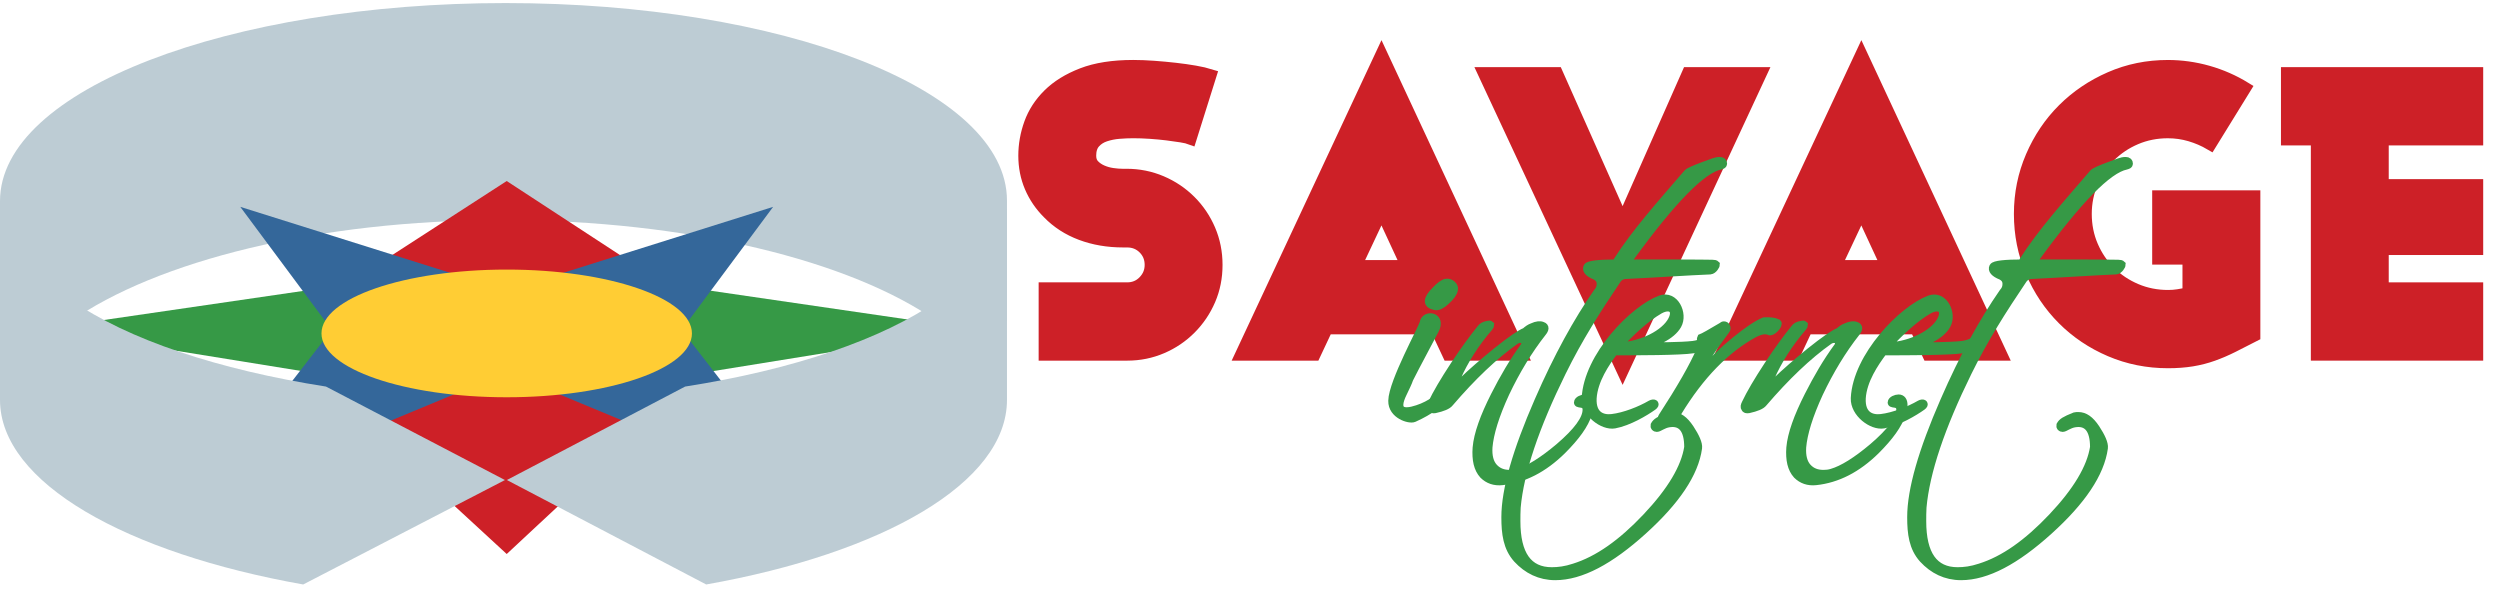
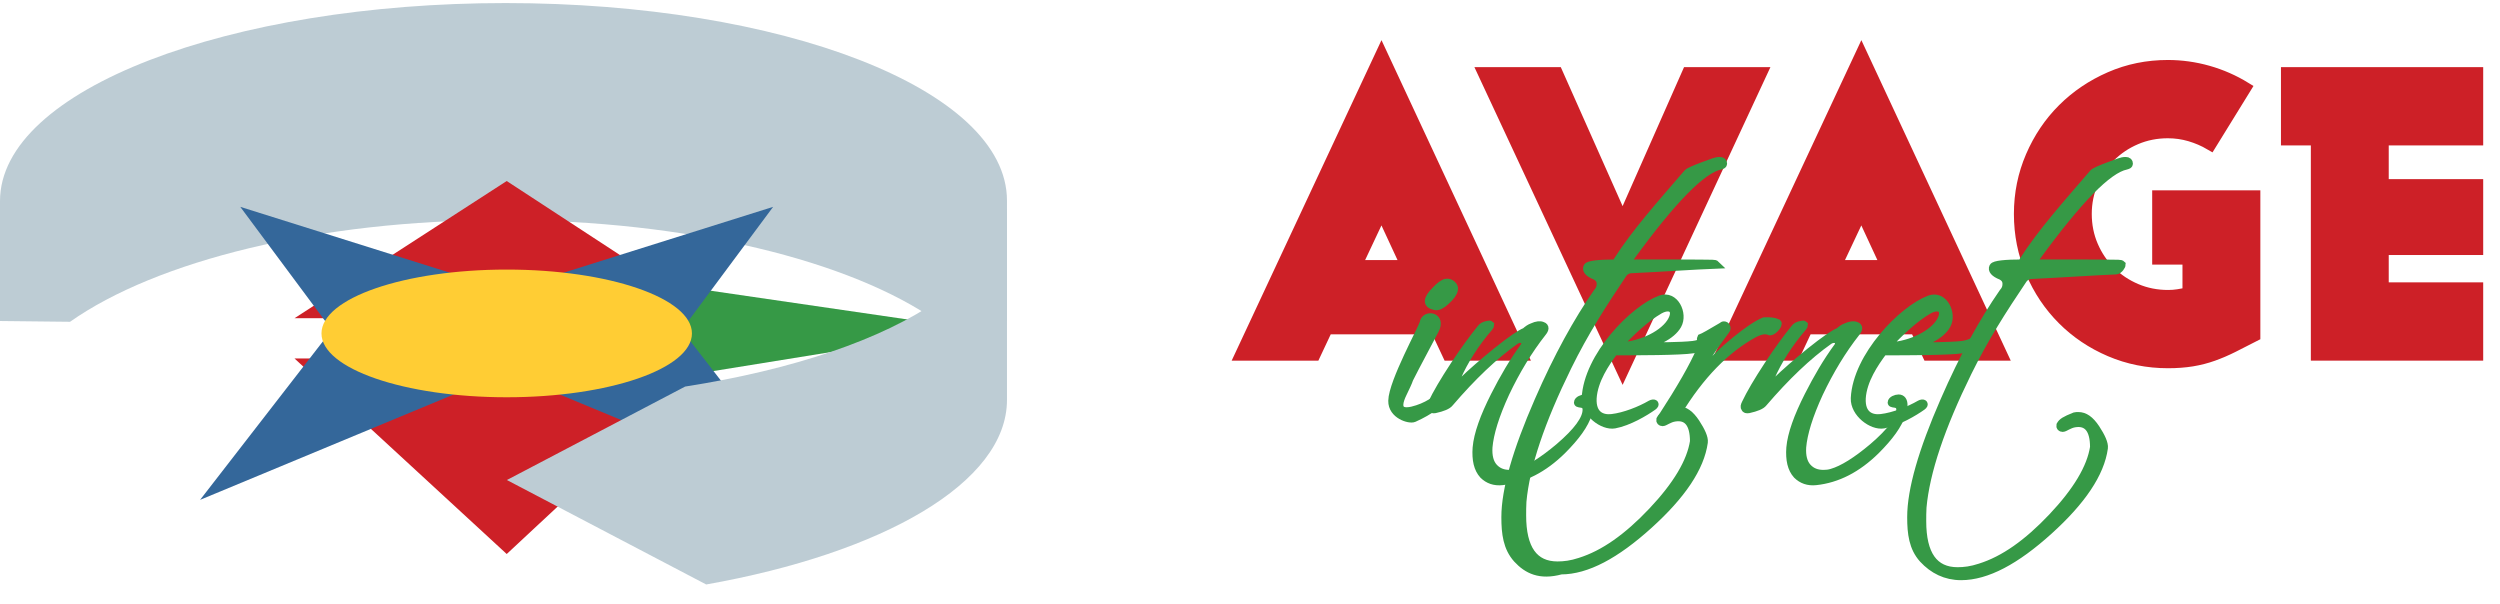
<svg xmlns="http://www.w3.org/2000/svg" version="1.1" id="Layer_1" x="0px" y="0px" width="310.333px" height="75px" viewBox="0 0 310.333 75" enable-background="new 0 0 310.333 75" xml:space="preserve">
  <g>
-     <path fill="#CD2027" stroke="#CD2027" stroke-width="1.504" stroke-miterlimit="10" d="M150.145,37.213   c-0.574,1.336-1.369,2.516-2.385,3.538c-1.017,1.022-2.198,1.823-3.543,2.399c-1.345,0.577-2.777,0.866-4.293,0.866h-10.241v-8.213   h10.241c0.824,0,1.517-0.288,2.078-0.866c0.561-0.577,0.841-1.262,0.841-2.053c0-0.824-0.281-1.517-0.844-2.078   c-0.562-0.56-1.257-0.841-2.084-0.841h-0.497c-1.886,0-3.624-0.297-5.211-0.891c-1.588-0.594-2.945-1.467-4.069-2.622   c-0.96-0.957-1.696-2.036-2.209-3.241c-0.513-1.204-0.769-2.499-0.769-3.884c0-1.352,0.237-2.688,0.713-4.007   c0.476-1.319,1.246-2.506,2.312-3.562c1.065-1.055,2.452-1.912,4.16-2.572c1.708-0.66,3.815-0.99,6.322-0.99   c0.792,0,1.64,0.033,2.548,0.099c0.907,0.066,1.797,0.148,2.671,0.247c0.874,0.099,1.69,0.215,2.449,0.347   c0.758,0.132,1.401,0.28,1.93,0.445L147.79,17.2c-0.264-0.099-0.651-0.189-1.163-0.272c-0.512-0.082-1.097-0.165-1.756-0.248   c-0.66-0.082-1.36-0.148-2.103-0.198s-1.443-0.074-2.103-0.074c-0.562,0-1.146,0.025-1.756,0.074   c-0.611,0.049-1.188,0.166-1.732,0.346c-0.544,0.182-0.989,0.47-1.335,0.866c-0.347,0.396-0.52,0.94-0.52,1.633   c0,0.495,0.14,0.891,0.421,1.188c0.281,0.297,0.628,0.537,1.042,0.717c0.414,0.182,0.852,0.305,1.315,0.371   c0.463,0.066,0.877,0.099,1.241,0.099h0.497c1.522,0,2.961,0.289,4.318,0.866c1.356,0.577,2.547,1.377,3.573,2.399   c1.026,1.023,1.828,2.21,2.407,3.562c0.579,1.353,0.869,2.804,0.869,4.354C151.006,34.435,150.719,35.877,150.145,37.213z" />
    <path fill="#CD2027" stroke="#CD2027" stroke-width="1.504" stroke-miterlimit="10" d="M179.8,44.016l-1.534-3.265h-13.556   l-1.534,3.265h-9.103l17.415-37.254l17.366,37.254H179.8z M171.489,26.205l-3.216,6.828h6.382L171.489,26.205z" />
    <path fill="#CD2027" stroke="#CD2027" stroke-width="1.504" stroke-miterlimit="10" d="M201.42,45.995L184.203,9.086h9.054   l8.164,18.355l8.114-18.355h9.054L201.42,45.995z" />
    <path fill="#CD2027" stroke="#CD2027" stroke-width="1.504" stroke-miterlimit="10" d="M239.368,44.016l-1.534-3.265h-13.556   l-1.534,3.265h-9.103l17.415-37.254l17.366,37.254H239.368z M231.056,26.205l-3.216,6.828h6.382L231.056,26.205z" />
    <path fill="#CD2027" stroke="#CD2027" stroke-width="1.504" stroke-miterlimit="10" d="M277.171,43.006   c-0.823,0.412-1.646,0.766-2.47,1.062c-0.823,0.295-1.688,0.517-2.593,0.667c-0.906,0.147-1.902,0.222-2.988,0.222   c-2.536,0-4.924-0.479-7.163-1.435c-2.239-0.957-4.19-2.268-5.853-3.934c-1.663-1.665-2.972-3.619-3.926-5.862   c-0.956-2.243-1.433-4.634-1.433-7.174c0-2.506,0.483-4.881,1.45-7.124c0.967-2.243,2.278-4.188,3.934-5.838   c1.656-1.649,3.596-2.96,5.823-3.933c2.226-0.973,4.608-1.459,7.148-1.459c1.682,0,3.339,0.231,4.972,0.693   c1.632,0.462,3.174,1.138,4.625,2.028l-4.304,6.976c-0.792-0.462-1.632-0.824-2.523-1.088c-0.891-0.264-1.814-0.396-2.771-0.396   c-1.419,0-2.746,0.264-3.983,0.792c-1.237,0.528-2.318,1.254-3.241,2.177c-0.924,0.924-1.649,2.004-2.177,3.241   c-0.528,1.237-0.792,2.548-0.792,3.933c0,1.419,0.264,2.746,0.794,3.983c0.53,1.237,1.258,2.317,2.186,3.241   c0.927,0.924,2.011,1.649,3.253,2.177c1.242,0.528,2.574,0.792,3.998,0.792c0.431,0,0.853-0.032,1.267-0.099   c0.414-0.066,0.836-0.148,1.266-0.248v-4.304h-3.76v-7.718h11.923v17.274C278.882,42.143,277.993,42.595,277.171,43.006z" />
    <path fill="#CD2027" stroke="#CD2027" stroke-width="1.504" stroke-miterlimit="10" d="M287.605,44.016V17.299h-3.71V9.086h23.6   v8.213h-11.726v5.689h11.726v7.916h-11.726v4.898h11.726v8.213H287.605z" />
  </g>
  <g>
    <path fill="#369946" stroke="#369946" stroke-width="1.002" stroke-miterlimit="10" d="M175.511,51.898   c-0.536,0.25-2.716-0.393-2.68-2.144c0.036-2.323,3.788-9.077,3.895-9.685c0.179-1.144,2.323-0.857,1.394,0.894   c-4.86,9.184-2.251,4.288-3.966,7.826c-1.18,2.395,0.214,2.395,1.144,2.18c1.787-0.429,3.073-1.322,4.359-2.537   c0.822-0.822,0.75-0.107,0.215,0.429C178.727,50.004,177.583,50.969,175.511,51.898z M179.478,37.354   c-0.536,0.5-0.965,0.715-1.322,0.643c-0.536-0.107-0.787-0.321-0.787-0.607c0-0.321,0.25-0.75,0.822-1.322   c0.536-0.572,0.965-0.893,1.322-0.965c0.5-0.107,1.108,0.429,0.965,0.858C180.406,36.354,180.085,36.818,179.478,37.354z" />
    <path fill="#369946" stroke="#369946" stroke-width="1.002" stroke-miterlimit="10" d="M177.689,50.648   c-0.107-0.107-0.071-0.286,0.071-0.572c0.572-1.215,1.501-2.788,2.788-4.753c1.251-1.894,2.358-3.395,3.288-4.539   c0.143-0.214,0.393-0.393,0.894-0.464c0.143-0.036,0.214-0.036,0.25,0c0,0.071-0.036,0.179-0.107,0.25   c-1.787,2.073-3.109,4.181-4.038,6.29c-0.107,0.143-0.143,0.322-0.143,0.464c0,0.286,0.107,0.393,0.286,0.393   c0.107,0,0.286-0.071,0.429-0.25c1.322-1.287,2.788-2.537,4.324-3.788c1.823-1.465,3.038-2.287,3.609-2.501   c0.286-0.25,0.572-0.464,0.894-0.572c0.536-0.25,0.965-0.286,1.25-0.143c0.322,0.107,0.322,0.393-0.036,0.822   c-1.715,2.18-3.252,4.717-4.574,7.504c-1.287,2.788-1.965,5.039-2.108,6.718c-0.071,1.108,0.143,1.966,0.679,2.538   c0.5,0.536,1.144,0.786,1.965,0.786c0.357,0,0.679-0.036,1.036-0.143c1.358-0.393,3.074-1.465,5.11-3.181   c2.251-1.93,3.395-3.466,3.395-4.646c0-1-1.072-0.644-1.072-0.894c0-0.286,0.536-0.5,0.858-0.5c0.393,0,0.607,0.286,0.607,0.822   c0,0.25-0.071,0.607-0.214,1.036c-0.429,1.394-1.537,2.895-3.216,4.574c-2.323,2.287-4.789,3.538-7.433,3.824   c-0.965,0.107-1.751-0.179-2.358-0.786c-0.679-0.75-0.929-1.858-0.822-3.359c0.143-1.68,0.929-3.86,2.251-6.468   c1.108-2.18,2.287-4.217,3.681-6.111c0.071-0.107,0.107-0.25,0.107-0.357c0-0.393-0.214-0.572-0.643-0.572   c-0.214,0-0.393,0.071-0.572,0.179c-2.68,1.894-5.396,4.502-8.184,7.754c-0.25,0.322-0.858,0.572-1.823,0.787   C177.868,50.827,177.725,50.791,177.689,50.648z" />
-     <path fill="#369946" stroke="#369946" stroke-width="1.002" stroke-miterlimit="10" d="M188.335,69.374   c-1.251-1.394-1.465-3.145-1.465-5.182c0-3.395,1.394-8.219,4.11-14.438c2.394-5.503,4.86-9.935,7.29-13.437   c0.322-0.357,0.429-0.679,0.429-1.072c0-0.429-0.179-0.75-0.643-1c-0.894-0.357-1.179-0.75-1-1.108   c0.143-0.286,1.465-0.429,3.716-0.429c0.179,0-0.107-0.179,0-0.322c2.251-3.538,5.432-7.076,8.684-10.864   c0.179-0.214,0.857-0.5,2.001-0.929c1.144-0.393,1.465-0.607,2.037-0.607c0.286,0,0.393,0.143,0.393,0.322   c0,0.143-0.107,0.178-0.357,0.25c-2.251,0.464-5.932,4.217-11.114,11.328c-0.357,0.5-0.286,0.822,0.25,0.822h5.182   c2.788,0,4.324,0.036,4.717,0.036c0.25,0,0.357,0.036,0.429,0.107c0,0.072-0.286,0.679-0.714,0.715   c-2.716,0.107-6.218,0.357-10.649,0.572c-0.393,0.071-0.715,0.286-0.894,0.572c-2.501,3.717-4.753,7.219-6.861,11.507   c-3.323,6.754-5.217,12.364-5.61,16.76c-0.036,0.608-0.036,1.144-0.036,1.715c0,4.146,1.465,6.218,4.396,6.218   c0.822,0,1.715-0.107,2.788-0.464c2.966-0.929,5.896-3.002,8.97-6.254s4.789-6.146,5.182-8.684c0-2.215-0.822-3.216-2.394-2.966   c-0.715,0.107-1.251,0.572-1.501,0.572c-0.214,0-0.322-0.143-0.286-0.322c0.214-0.393,0.536-0.607,1.787-1.108   c0.143-0.036,0.286-0.036,0.429-0.036c0.786,0,1.465,0.464,2.18,1.537c0.679,1.037,1.072,1.894,1.001,2.43   c-0.429,3.145-2.752,6.575-6.826,10.256c-4.11,3.716-7.719,5.646-10.899,5.646C191.159,71.518,189.586,70.731,188.335,69.374z" />
+     <path fill="#369946" stroke="#369946" stroke-width="1.002" stroke-miterlimit="10" d="M188.335,69.374   c-1.251-1.394-1.465-3.145-1.465-5.182c0-3.395,1.394-8.219,4.11-14.438c2.394-5.503,4.86-9.935,7.29-13.437   c0.322-0.357,0.429-0.679,0.429-1.072c0-0.429-0.179-0.75-0.643-1c-0.894-0.357-1.179-0.75-1-1.108   c0.143-0.286,1.465-0.429,3.716-0.429c0.179,0-0.107-0.179,0-0.322c2.251-3.538,5.432-7.076,8.684-10.864   c0.179-0.214,0.857-0.5,2.001-0.929c1.144-0.393,1.465-0.607,2.037-0.607c0.286,0,0.393,0.143,0.393,0.322   c0,0.143-0.107,0.178-0.357,0.25c-2.251,0.464-5.932,4.217-11.114,11.328c-0.357,0.5-0.286,0.822,0.25,0.822h5.182   c2.788,0,4.324,0.036,4.717,0.036c0.25,0,0.357,0.036,0.429,0.107c-2.716,0.107-6.218,0.357-10.649,0.572c-0.393,0.071-0.715,0.286-0.894,0.572c-2.501,3.717-4.753,7.219-6.861,11.507   c-3.323,6.754-5.217,12.364-5.61,16.76c-0.036,0.608-0.036,1.144-0.036,1.715c0,4.146,1.465,6.218,4.396,6.218   c0.822,0,1.715-0.107,2.788-0.464c2.966-0.929,5.896-3.002,8.97-6.254s4.789-6.146,5.182-8.684c0-2.215-0.822-3.216-2.394-2.966   c-0.715,0.107-1.251,0.572-1.501,0.572c-0.214,0-0.322-0.143-0.286-0.322c0.214-0.393,0.536-0.607,1.787-1.108   c0.143-0.036,0.286-0.036,0.429-0.036c0.786,0,1.465,0.464,2.18,1.537c0.679,1.037,1.072,1.894,1.001,2.43   c-0.429,3.145-2.752,6.575-6.826,10.256c-4.11,3.716-7.719,5.646-10.899,5.646C191.159,71.518,189.586,70.731,188.335,69.374z" />
    <path fill="#369946" stroke="#369946" stroke-width="1.002" stroke-miterlimit="10" d="M210.168,43.357   c-1.608,0.25-6.933,0.25-9.792,0.25c-1.072,1.429-2.537,3.574-2.68,5.825c-0.107,2.108,1.179,2.609,2.395,2.466   c1.572-0.179,3.538-0.965,4.824-1.715c0.393-0.214,0.679-0.036,0.286,0.25c-1,0.714-3.038,1.93-4.789,2.251   c-1.429,0.25-3.645-1.394-3.574-3.252c0.25-5.217,5.933-11.006,9.256-12.257c1.787-0.679,2.93,1.787,2.144,3.181   c-0.75,1.322-2.751,2.287-5.11,2.645c2.608,0,5.503,0,7.04-0.179c1.001-0.107,2.145-0.75,2.716-1.251   c0.214-0.322,0.5-0.179,0.25,0.143C212.67,42.214,211.491,43.179,210.168,43.357z M206.023,38.462   c-1.751,1-3.645,2.787-5.253,4.539c2.501,0,5.468-1.251,6.611-2.966C208.382,38.498,207.453,37.676,206.023,38.462z" />
    <path fill="#369946" stroke="#369946" stroke-width="1.002" stroke-miterlimit="10" d="M206.307,52.113   c-0.036-0.107-0.036-0.214,0.036-0.357c2.323-3.574,3.896-6.326,4.717-8.255c0.143-0.357,0.214-0.643,0.214-0.893   c0-0.072-0.036-0.179-0.107-0.394c-0.036-0.107-0.036-0.178,0-0.25c0.286-0.107,1.179-0.607,2.68-1.501   c0.036-0.071,0.107-0.071,0.143-0.071c0.143,0,0.25,0.071,0.286,0.179c0.071,0.107,0.071,0.286-0.036,0.393   c-1.537,2.073-2.609,3.645-3.145,4.681c-0.071,0.143-0.107,0.25-0.107,0.357c0,0.107,0.107,0.143,0.393,0.036   c0.179-0.072,0.357-0.179,0.429-0.286c0.894-1.072,2.108-2.251,3.609-3.466c1.537-1.251,2.716-2.037,3.574-2.395   c0.75-0.036,1.286,0.036,1.644,0.214c0.036,0.036,0.036,0.036,0.036,0.072c0,0.322-0.75,1.108-1.037,0.929   c-0.5-0.214-1.108-0.107-1.93,0.321c-3.502,1.93-6.647,5.146-9.434,9.72c0,0.036-0.072,0.143-0.286,0.25   c-0.357,0.143-0.857,0.357-1.465,0.714C206.414,52.256,206.342,52.256,206.307,52.113z" />
    <path fill="#369946" stroke="#369946" stroke-width="1.002" stroke-miterlimit="10" d="M216.632,50.648   c-0.107-0.107-0.071-0.286,0.071-0.572c0.572-1.215,1.501-2.788,2.788-4.753c1.251-1.894,2.358-3.395,3.288-4.539   c0.143-0.214,0.393-0.393,0.894-0.464c0.143-0.036,0.214-0.036,0.25,0c0,0.071-0.036,0.179-0.107,0.25   c-1.787,2.073-3.109,4.181-4.039,6.29c-0.107,0.143-0.143,0.322-0.143,0.464c0,0.286,0.107,0.393,0.286,0.393   c0.107,0,0.286-0.071,0.429-0.25c1.322-1.287,2.787-2.537,4.324-3.788c1.823-1.465,3.038-2.287,3.609-2.501   c0.286-0.25,0.572-0.464,0.894-0.572c0.536-0.25,0.965-0.286,1.25-0.143c0.322,0.107,0.322,0.393-0.036,0.822   c-1.715,2.18-3.252,4.717-4.574,7.504c-1.287,2.788-1.965,5.039-2.108,6.718c-0.071,1.108,0.143,1.966,0.679,2.538   c0.5,0.536,1.144,0.786,1.965,0.786c0.357,0,0.679-0.036,1.036-0.143c1.358-0.393,3.074-1.465,5.11-3.181   c2.251-1.93,3.395-3.466,3.395-4.646c0-1-1.072-0.644-1.072-0.894c0-0.286,0.536-0.5,0.858-0.5c0.393,0,0.607,0.286,0.607,0.822   c0,0.25-0.071,0.607-0.214,1.036c-0.429,1.394-1.537,2.895-3.216,4.574c-2.323,2.287-4.789,3.538-7.433,3.824   c-0.965,0.107-1.751-0.179-2.358-0.786c-0.679-0.75-0.929-1.858-0.822-3.359c0.143-1.68,0.929-3.86,2.251-6.468   c1.108-2.18,2.287-4.217,3.681-6.111c0.071-0.107,0.107-0.25,0.107-0.357c0-0.393-0.214-0.572-0.643-0.572   c-0.214,0-0.393,0.071-0.572,0.179c-2.68,1.894-5.396,4.502-8.184,7.754c-0.25,0.322-0.858,0.572-1.823,0.787   C216.811,50.827,216.667,50.791,216.632,50.648z" />
    <path fill="#369946" stroke="#369946" stroke-width="1.002" stroke-miterlimit="10" d="M243.574,43.357   c-1.608,0.25-6.933,0.25-9.792,0.25c-1.072,1.429-2.537,3.574-2.68,5.825c-0.107,2.108,1.179,2.609,2.395,2.466   c1.572-0.179,3.538-0.965,4.824-1.715c0.393-0.214,0.679-0.036,0.286,0.25c-1,0.714-3.038,1.93-4.789,2.251   c-1.429,0.25-3.645-1.394-3.574-3.252c0.25-5.217,5.933-11.006,9.256-12.257c1.787-0.679,2.93,1.787,2.144,3.181   c-0.75,1.322-2.751,2.287-5.11,2.645c2.608,0,5.503,0,7.04-0.179c1.001-0.107,2.145-0.75,2.716-1.251   c0.214-0.322,0.5-0.179,0.25,0.143C246.076,42.214,244.896,43.179,243.574,43.357z M239.429,38.462   c-1.751,1-3.645,2.787-5.253,4.539c2.501,0,5.468-1.251,6.611-2.966C241.787,38.498,240.858,37.676,239.429,38.462z" />
    <path fill="#369946" stroke="#369946" stroke-width="1.002" stroke-miterlimit="10" d="M238.711,69.374   c-1.251-1.394-1.465-3.145-1.465-5.182c0-3.395,1.394-8.219,4.11-14.438c2.394-5.503,4.86-9.935,7.29-13.437   c0.322-0.357,0.429-0.679,0.429-1.072c0-0.429-0.179-0.75-0.643-1c-0.894-0.357-1.179-0.75-1-1.108   c0.143-0.286,1.465-0.429,3.716-0.429c0.179,0-0.107-0.179,0-0.322c2.251-3.538,5.432-7.076,8.684-10.864   c0.179-0.214,0.857-0.5,2.001-0.929c1.144-0.393,1.465-0.607,2.037-0.607c0.286,0,0.393,0.143,0.393,0.322   c0,0.143-0.107,0.178-0.357,0.25c-2.251,0.464-5.932,4.217-11.114,11.328c-0.357,0.5-0.286,0.822,0.25,0.822h5.182   c2.788,0,4.324,0.036,4.717,0.036c0.25,0,0.357,0.036,0.429,0.107c0,0.072-0.286,0.679-0.714,0.715   c-2.716,0.107-6.218,0.357-10.649,0.572c-0.393,0.071-0.715,0.286-0.894,0.572c-2.501,3.717-4.753,7.219-6.861,11.507   c-3.323,6.754-5.217,12.364-5.61,16.76c-0.036,0.608-0.036,1.144-0.036,1.715c0,4.146,1.465,6.218,4.396,6.218   c0.822,0,1.715-0.107,2.788-0.464c2.966-0.929,5.896-3.002,8.97-6.254s4.789-6.146,5.182-8.684c0-2.215-0.822-3.216-2.394-2.966   c-0.715,0.107-1.251,0.572-1.501,0.572c-0.214,0-0.322-0.143-0.286-0.322c0.215-0.393,0.536-0.607,1.787-1.108   c0.143-0.036,0.286-0.036,0.429-0.036c0.786,0,1.465,0.464,2.18,1.537c0.679,1.037,1.072,1.894,1.001,2.43   c-0.429,3.145-2.752,6.575-6.826,10.256c-4.11,3.716-7.719,5.646-10.899,5.646C241.534,71.518,239.962,70.731,238.711,69.374z" />
  </g>
  <g>
    <g>
      <g>
        <path fill="#BDCCD4" d="M116.35,39.904c-10.7-7.54-30.962-12.585-53.927-12.585c-22.965,0-43.026,5.087-53.729,12.626L0,39.848     V24.96C0,11.081,28.57,0.38,62.757,0.38C96.938,0.38,125,11.025,125,24.904v14.944L116.35,39.904z" />
      </g>
    </g>
    <g>
      <g>
        <polygon fill="#CD2027" points="36.559,39.5 88.958,39.5 62.899,22.47    " />
      </g>
      <g>
        <polygon fill="#CD2027" points="36.559,44.5 88.958,44.5 62.899,68.771    " />
      </g>
      <g>
        <polygon fill="#369946" points="83,35.327 83,46.958 120.809,40.846    " />
      </g>
      <g>
-         <polygon fill="#369946" points="43,35.327 43,46.958 5.192,40.846    " />
-       </g>
+         </g>
      <g>
        <g>
          <polygon fill="#34679A" points="41.183,40.957 60.89,47.07 24.838,62.049     " />
        </g>
        <g>
          <polygon fill="#34679A" points="41.183,40.957 60.89,35.438 29.827,25.677     " />
        </g>
      </g>
      <g>
        <g>
          <polygon fill="#34679A" points="84.617,40.957 64.907,47.07 100.959,62.049     " />
        </g>
        <g>
          <polygon fill="#34679A" points="84.617,40.957 64.907,35.438 95.971,25.677     " />
        </g>
      </g>
      <g>
        <ellipse fill="#FFCD34" cx="62.9" cy="41.388" rx="22.993" ry="7.926" />
      </g>
    </g>
    <g>
      <g>
        <path fill="#BDCCD4" d="M84.958,47.831" />
      </g>
      <g>
        <g>
          <path fill="#BDCCD4" d="M125,25.53c0,0,0-0.583,0-0.57c0,4.57-3.18,8.55-8.429,12.245c-7.044,4.958-18.222,8.698-31.527,10.781      L62.92,59.587l24.742,12.966C109.549,68.668,125,59.95,125,49.634V25.53z" />
        </g>
      </g>
      <g>
        <g>
-           <path fill="#BDCCD4" d="M0,25.53c0,0,0-0.583,0-0.57c0,4.57,3.523,8.55,8.771,12.245c7.045,4.958,18.394,8.698,31.696,10.781      l22.214,11.602L37.638,72.553C15.75,68.668,0,59.95,0,49.634V25.53z" />
-         </g>
+           </g>
      </g>
    </g>
  </g>
</svg>